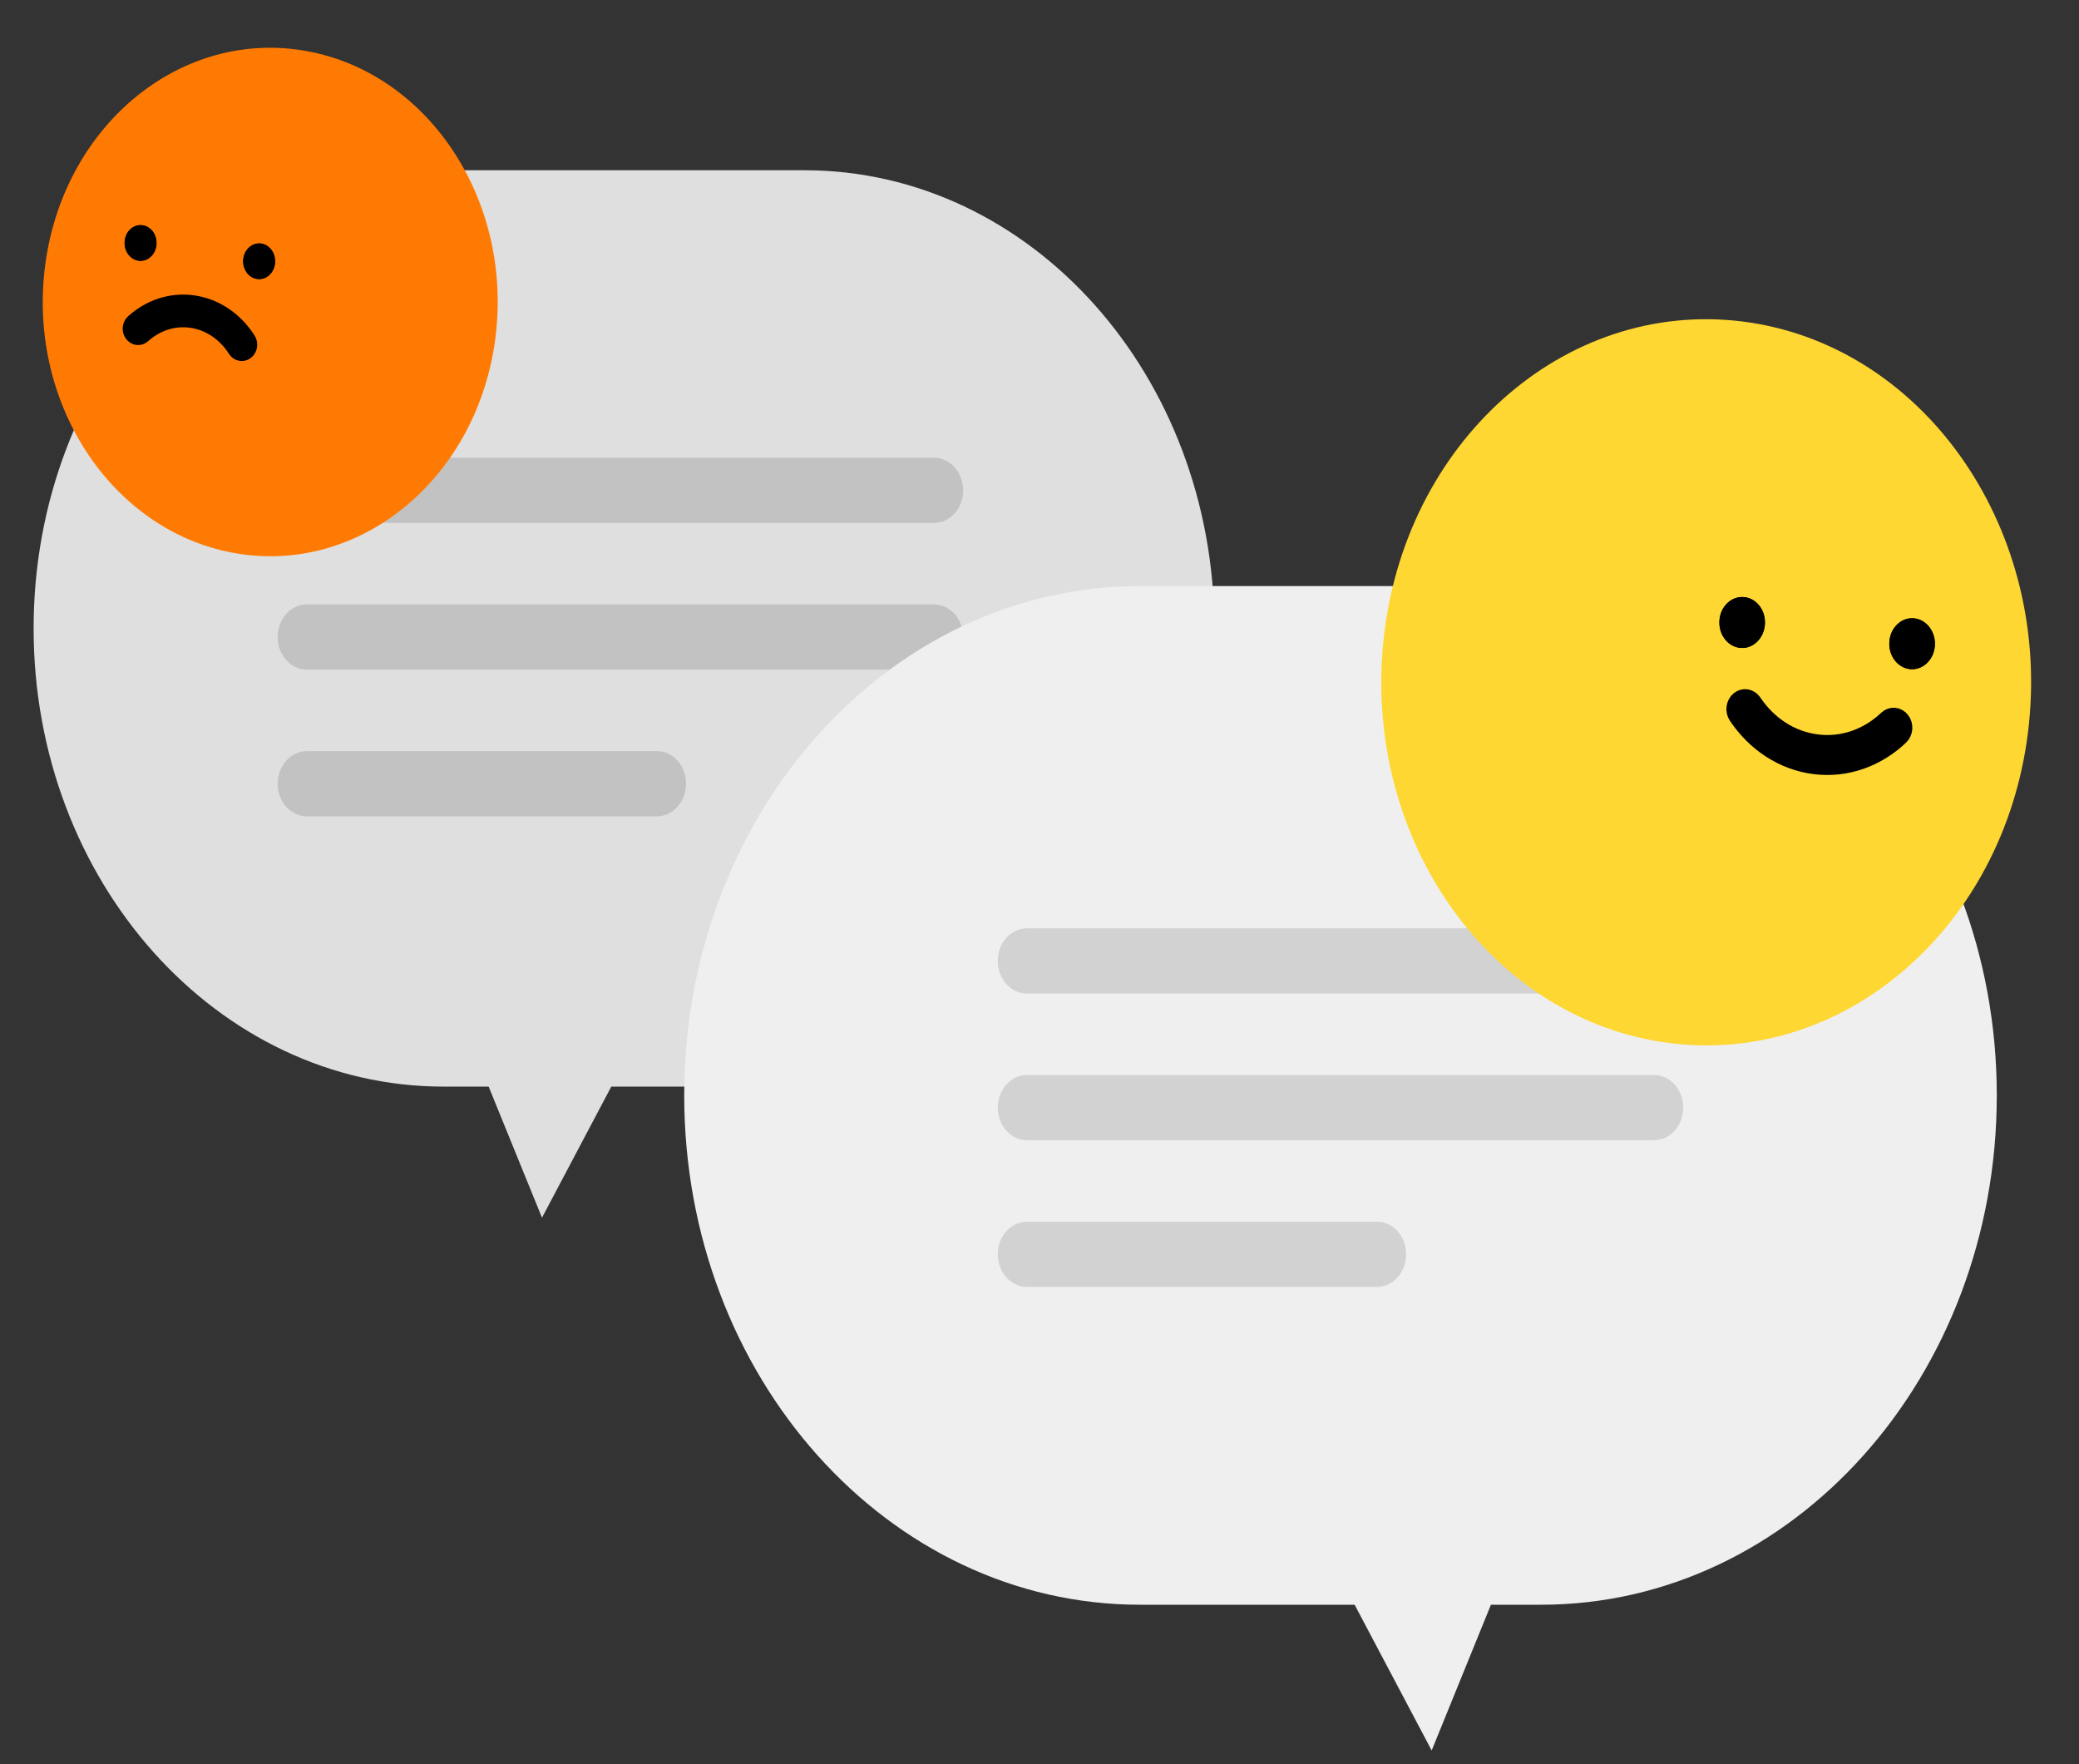
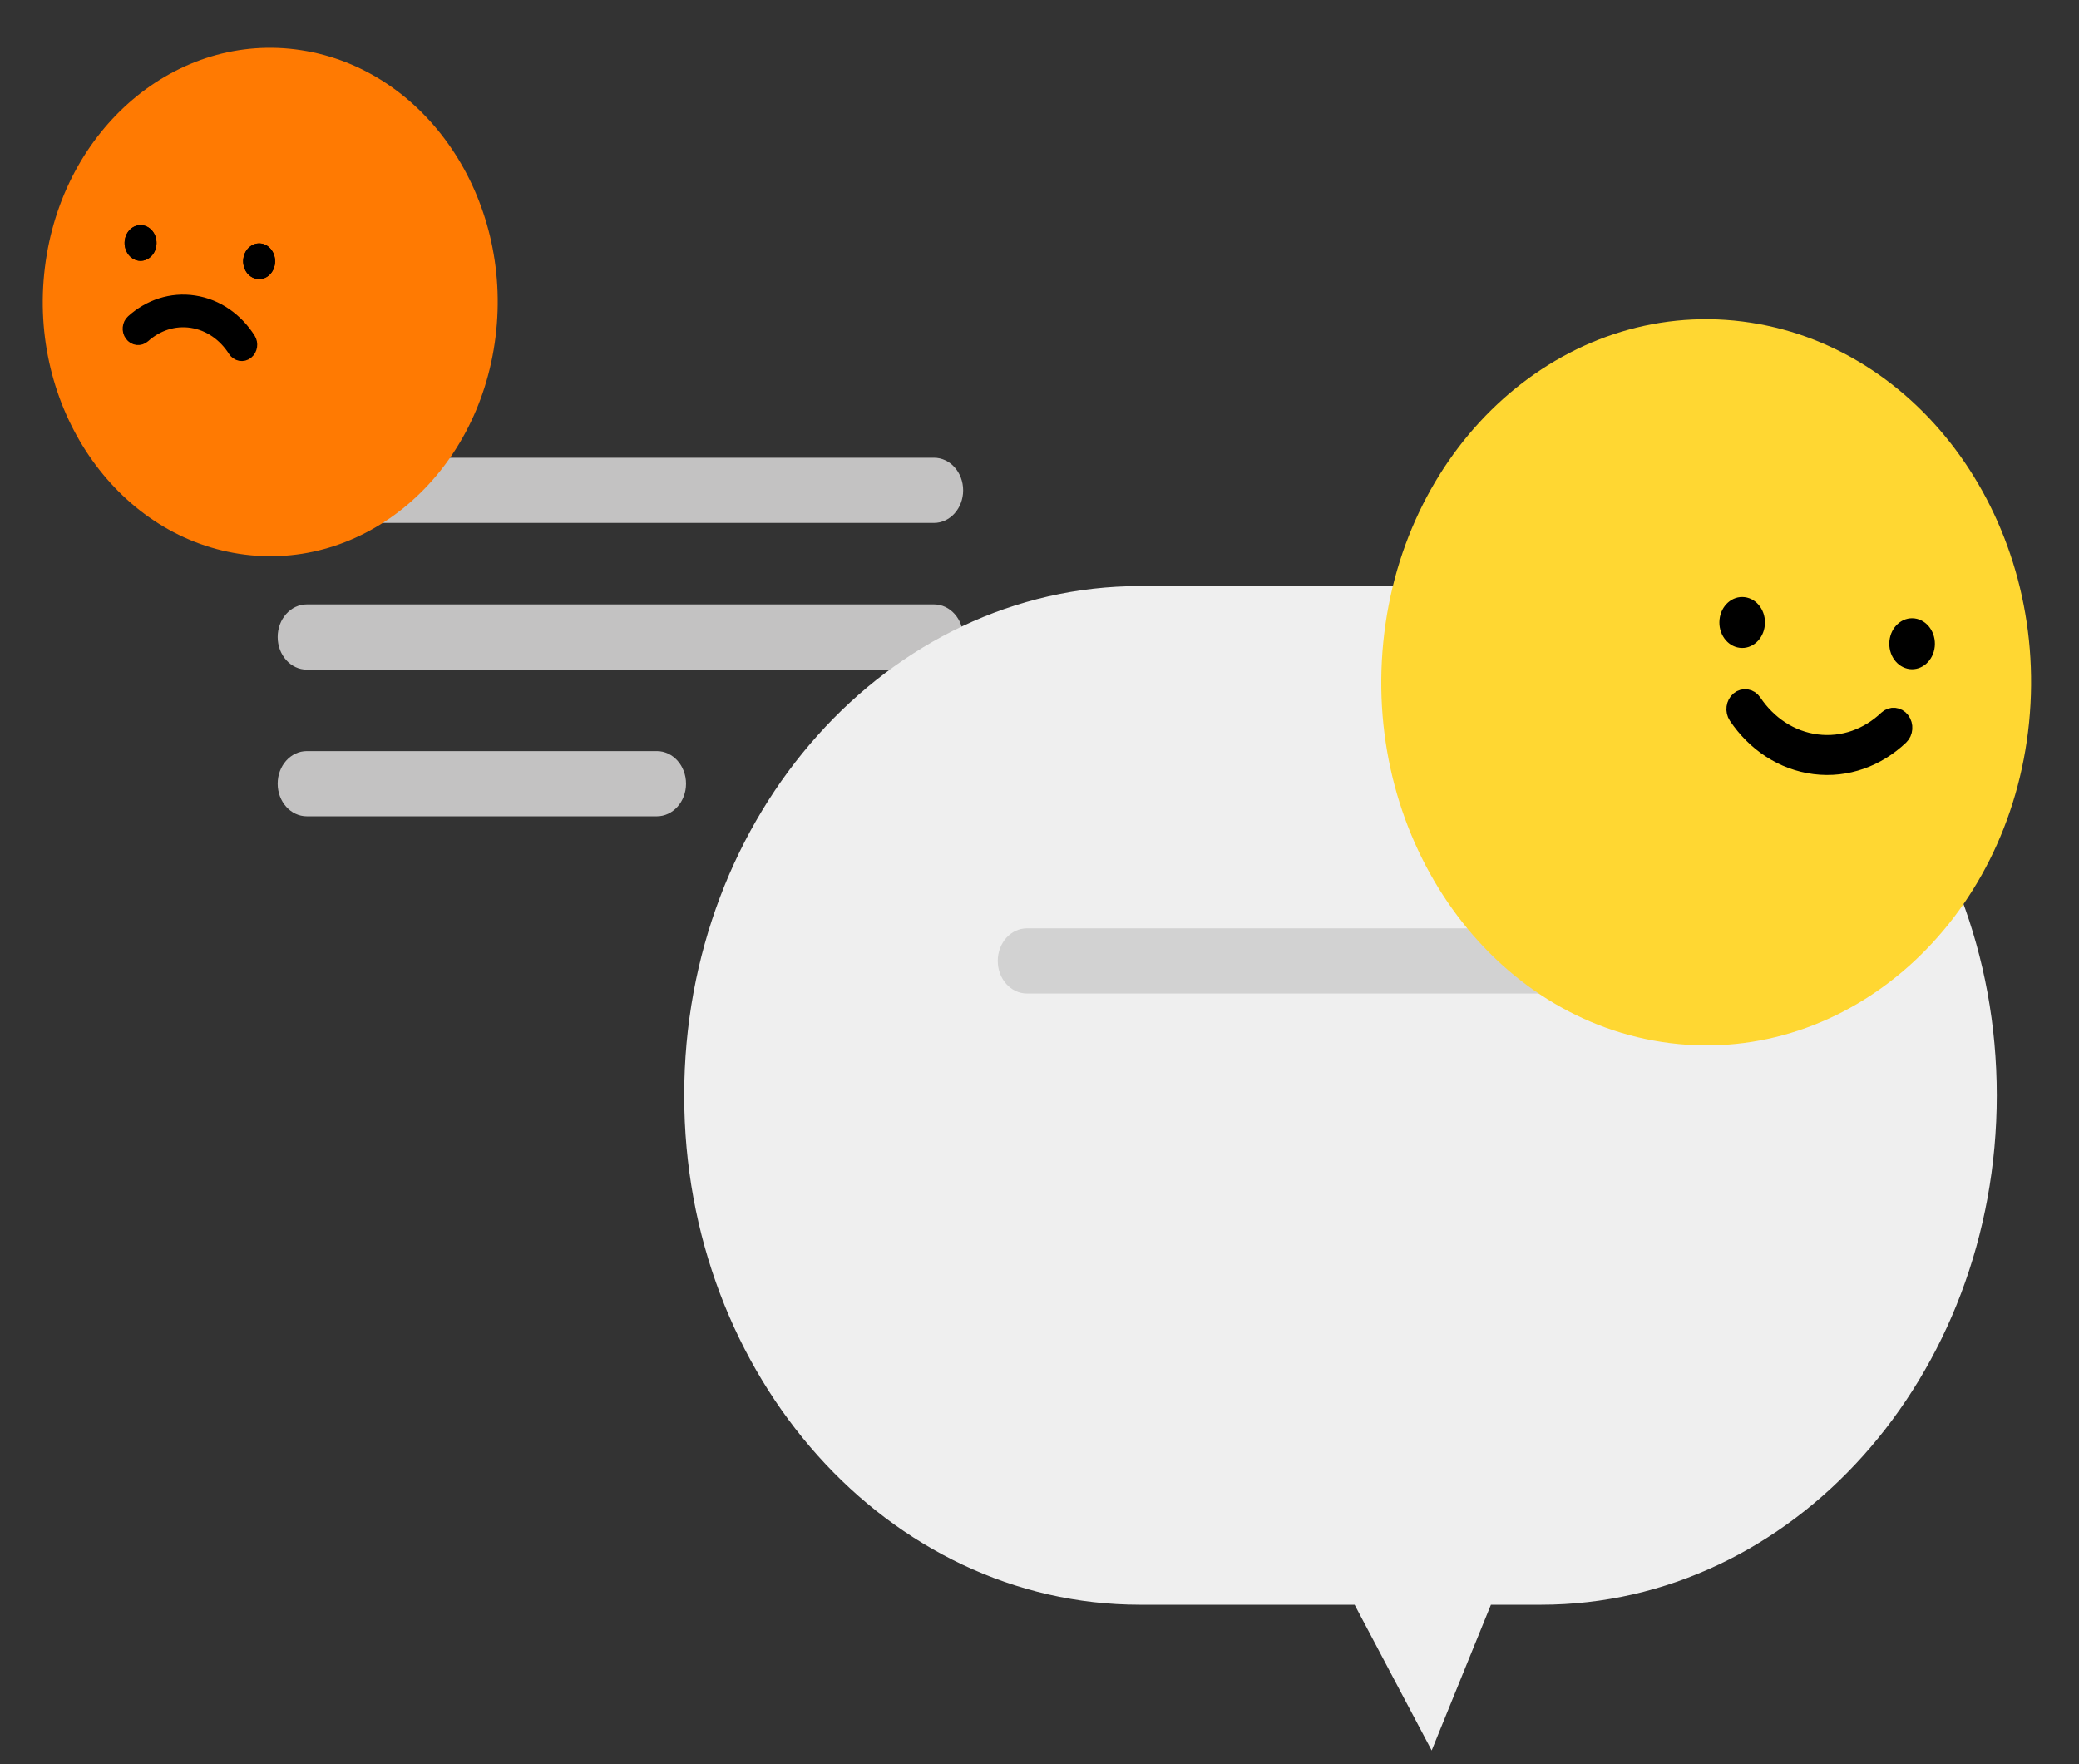
<svg xmlns="http://www.w3.org/2000/svg" width="66" height="56" viewBox="0 0 66 56" fill="none">
  <rect x="0" y="0" width="66" height="56" fill="#333333" stroke="none" />
-   <path fill-rule="evenodd" clip-rule="evenodd" d="M14.082 5.404C6.894 5.404 1.067 11.915 1.067 19.948C1.067 27.98 6.894 34.492 14.082 34.492H15.513L17.206 38.653L19.406 34.492H25.536C32.724 34.492 38.551 27.98 38.551 19.948C38.551 11.915 32.724 5.404 25.536 5.404H14.082Z" fill="#DFDFDF" />
  <path d="M29.65 14.53H9.741C9.229 14.53 8.815 14.993 8.815 15.565C8.815 16.136 9.229 16.599 9.741 16.599H29.65C30.161 16.599 30.576 16.136 30.576 15.565C30.576 14.993 30.161 14.53 29.65 14.53Z" fill="#C3C2C2" />
  <path d="M29.65 19.186H9.741C9.229 19.186 8.815 19.649 8.815 20.221C8.815 20.792 9.229 21.256 9.741 21.256H29.65C30.161 21.256 30.576 20.792 30.576 20.221C30.576 19.649 30.161 19.186 29.65 19.186Z" fill="#C3C2C2" />
  <path d="M20.853 23.842H9.741C9.229 23.842 8.815 24.306 8.815 24.877C8.815 25.448 9.229 25.912 9.741 25.912H20.853C21.364 25.912 21.779 25.448 21.779 24.877C21.779 24.306 21.364 23.842 20.853 23.842Z" fill="#C3C2C2" />
  <path d="M7.592 17.58C11.542 18.189 15.187 15.104 15.732 10.69C16.277 6.275 13.517 2.203 9.566 1.593C5.616 0.984 1.971 4.069 1.426 8.483C0.88 12.898 3.641 16.971 7.592 17.58Z" fill="#FF7A02" />
  <path d="M8.729 8.371C8.691 8.681 8.435 8.897 8.158 8.854C7.88 8.812 7.687 8.526 7.725 8.216C7.763 7.906 8.019 7.69 8.296 7.732C8.573 7.775 8.767 8.061 8.729 8.371Z" fill="black" />
  <path d="M4.964 7.79C4.926 8.1 4.67 8.316 4.393 8.274C4.116 8.231 3.922 7.945 3.96 7.635C3.998 7.325 4.254 7.109 4.531 7.152C4.809 7.194 5.002 7.48 4.964 7.79Z" fill="black" />
  <path fill-rule="evenodd" clip-rule="evenodd" d="M7.815 11.161C7.707 11.247 7.556 11.219 7.479 11.098C7.164 10.603 6.676 10.25 6.095 10.16C5.515 10.071 4.959 10.263 4.536 10.644C4.433 10.737 4.281 10.719 4.198 10.603C4.114 10.488 4.13 10.318 4.234 10.225C4.755 9.755 5.444 9.517 6.161 9.628C6.878 9.738 7.484 10.176 7.872 10.786C7.949 10.908 7.923 11.075 7.815 11.161Z" fill="black" stroke="black" stroke-width="0.5" stroke-linecap="round" />
  <path fill-rule="evenodd" clip-rule="evenodd" d="M8.164 8.801C8.415 8.84 8.647 8.644 8.681 8.364C8.716 8.083 8.54 7.825 8.29 7.786C8.039 7.747 7.807 7.943 7.772 8.224C7.738 8.504 7.913 8.762 8.164 8.801ZM8.158 8.854C8.435 8.897 8.691 8.681 8.729 8.371C8.767 8.061 8.573 7.775 8.296 7.732C8.019 7.69 7.763 7.906 7.725 8.216C7.687 8.526 7.88 8.812 8.158 8.854Z" fill="black" />
  <path fill-rule="evenodd" clip-rule="evenodd" d="M4.4 8.22C4.65 8.259 4.882 8.063 4.916 7.783C4.951 7.502 4.776 7.244 4.525 7.205C4.274 7.167 4.042 7.362 4.008 7.643C3.973 7.923 4.148 8.182 4.4 8.22ZM4.393 8.274C4.67 8.316 4.926 8.1 4.964 7.79C5.002 7.48 4.809 7.194 4.531 7.152C4.254 7.109 3.998 7.325 3.96 7.635C3.922 7.945 4.116 8.231 4.393 8.274Z" fill="black" />
  <path fill-rule="evenodd" clip-rule="evenodd" d="M48.922 18.604C56.913 18.604 63.39 25.842 63.39 34.771C63.39 43.7 56.913 50.939 48.922 50.939H47.331L45.45 55.565L43.004 50.939H36.189C28.199 50.939 21.721 43.7 21.721 34.771C21.721 25.842 28.199 18.604 36.189 18.604H48.922Z" fill="#EFEFEF" />
  <path d="M52.51 29.468H32.601C32.09 29.468 31.675 29.931 31.675 30.503C31.675 31.074 32.09 31.537 32.601 31.537H52.51C53.022 31.537 53.436 31.074 53.436 30.503C53.436 29.931 53.022 29.468 52.51 29.468Z" fill="#D2D2D2" />
-   <path d="M52.51 34.124H32.601C32.09 34.124 31.675 34.588 31.675 35.159C31.675 35.731 32.09 36.194 32.601 36.194H52.51C53.022 36.194 53.436 35.731 53.436 35.159C53.436 34.588 53.022 34.124 52.51 34.124Z" fill="#D2D2D2" />
-   <path d="M43.713 38.781H32.601C32.09 38.781 31.675 39.244 31.675 39.816C31.675 40.387 32.09 40.85 32.601 40.85H43.713C44.225 40.85 44.639 40.387 44.639 39.816C44.639 39.244 44.225 38.781 43.713 38.781Z" fill="#D2D2D2" />
  <path d="M53.018 33.112C58.679 33.82 63.782 29.266 64.415 22.94C65.048 16.614 60.973 10.913 55.312 10.205C49.651 9.498 44.548 14.052 43.915 20.377C43.282 26.703 47.358 32.405 53.018 33.112Z" fill="#FFD732" />
  <path fill-rule="evenodd" clip-rule="evenodd" d="M55.194 22.202C55.346 22.075 55.562 22.11 55.675 22.279C56.141 22.973 56.851 23.458 57.682 23.561C58.513 23.665 59.302 23.368 59.893 22.806C60.038 22.669 60.255 22.689 60.377 22.851C60.501 23.012 60.483 23.255 60.338 23.392C59.608 24.085 58.633 24.453 57.606 24.325C56.578 24.196 55.7 23.596 55.125 22.74C55.011 22.57 55.042 22.33 55.194 22.202Z" fill="black" stroke="black" stroke-width="0.5" stroke-linecap="round" />
  <path d="M61.421 20.524C61.376 20.968 61.018 21.288 60.621 21.238C60.224 21.188 59.938 20.788 59.982 20.344C60.027 19.9 60.385 19.58 60.782 19.63C61.179 19.68 61.465 20.08 61.421 20.524Z" fill="black" />
-   <path fill-rule="evenodd" clip-rule="evenodd" d="M60.629 21.161C60.988 21.206 61.312 20.917 61.352 20.515C61.393 20.113 61.134 19.751 60.775 19.706C60.415 19.662 60.091 19.951 60.051 20.352C60.01 20.754 60.269 21.116 60.629 21.161ZM60.621 21.238C61.018 21.288 61.376 20.968 61.421 20.524C61.465 20.08 61.179 19.68 60.782 19.63C60.385 19.58 60.027 19.9 59.982 20.344C59.938 20.788 60.224 21.188 60.621 21.238Z" fill="black" />
  <path d="M56.026 19.849C55.982 20.293 55.624 20.613 55.227 20.563C54.829 20.514 54.543 20.113 54.588 19.669C54.632 19.226 54.99 18.906 55.388 18.956C55.785 19.005 56.071 19.405 56.026 19.849Z" fill="black" />
-   <path fill-rule="evenodd" clip-rule="evenodd" d="M55.234 20.487C55.594 20.532 55.918 20.243 55.958 19.84C55.998 19.439 55.739 19.077 55.38 19.032C55.02 18.987 54.696 19.276 54.656 19.678C54.616 20.079 54.875 20.442 55.234 20.487ZM55.227 20.563C55.624 20.613 55.982 20.293 56.026 19.849C56.071 19.405 55.785 19.005 55.388 18.956C54.99 18.906 54.632 19.226 54.588 19.669C54.543 20.113 54.829 20.514 55.227 20.563Z" fill="black" />
</svg>